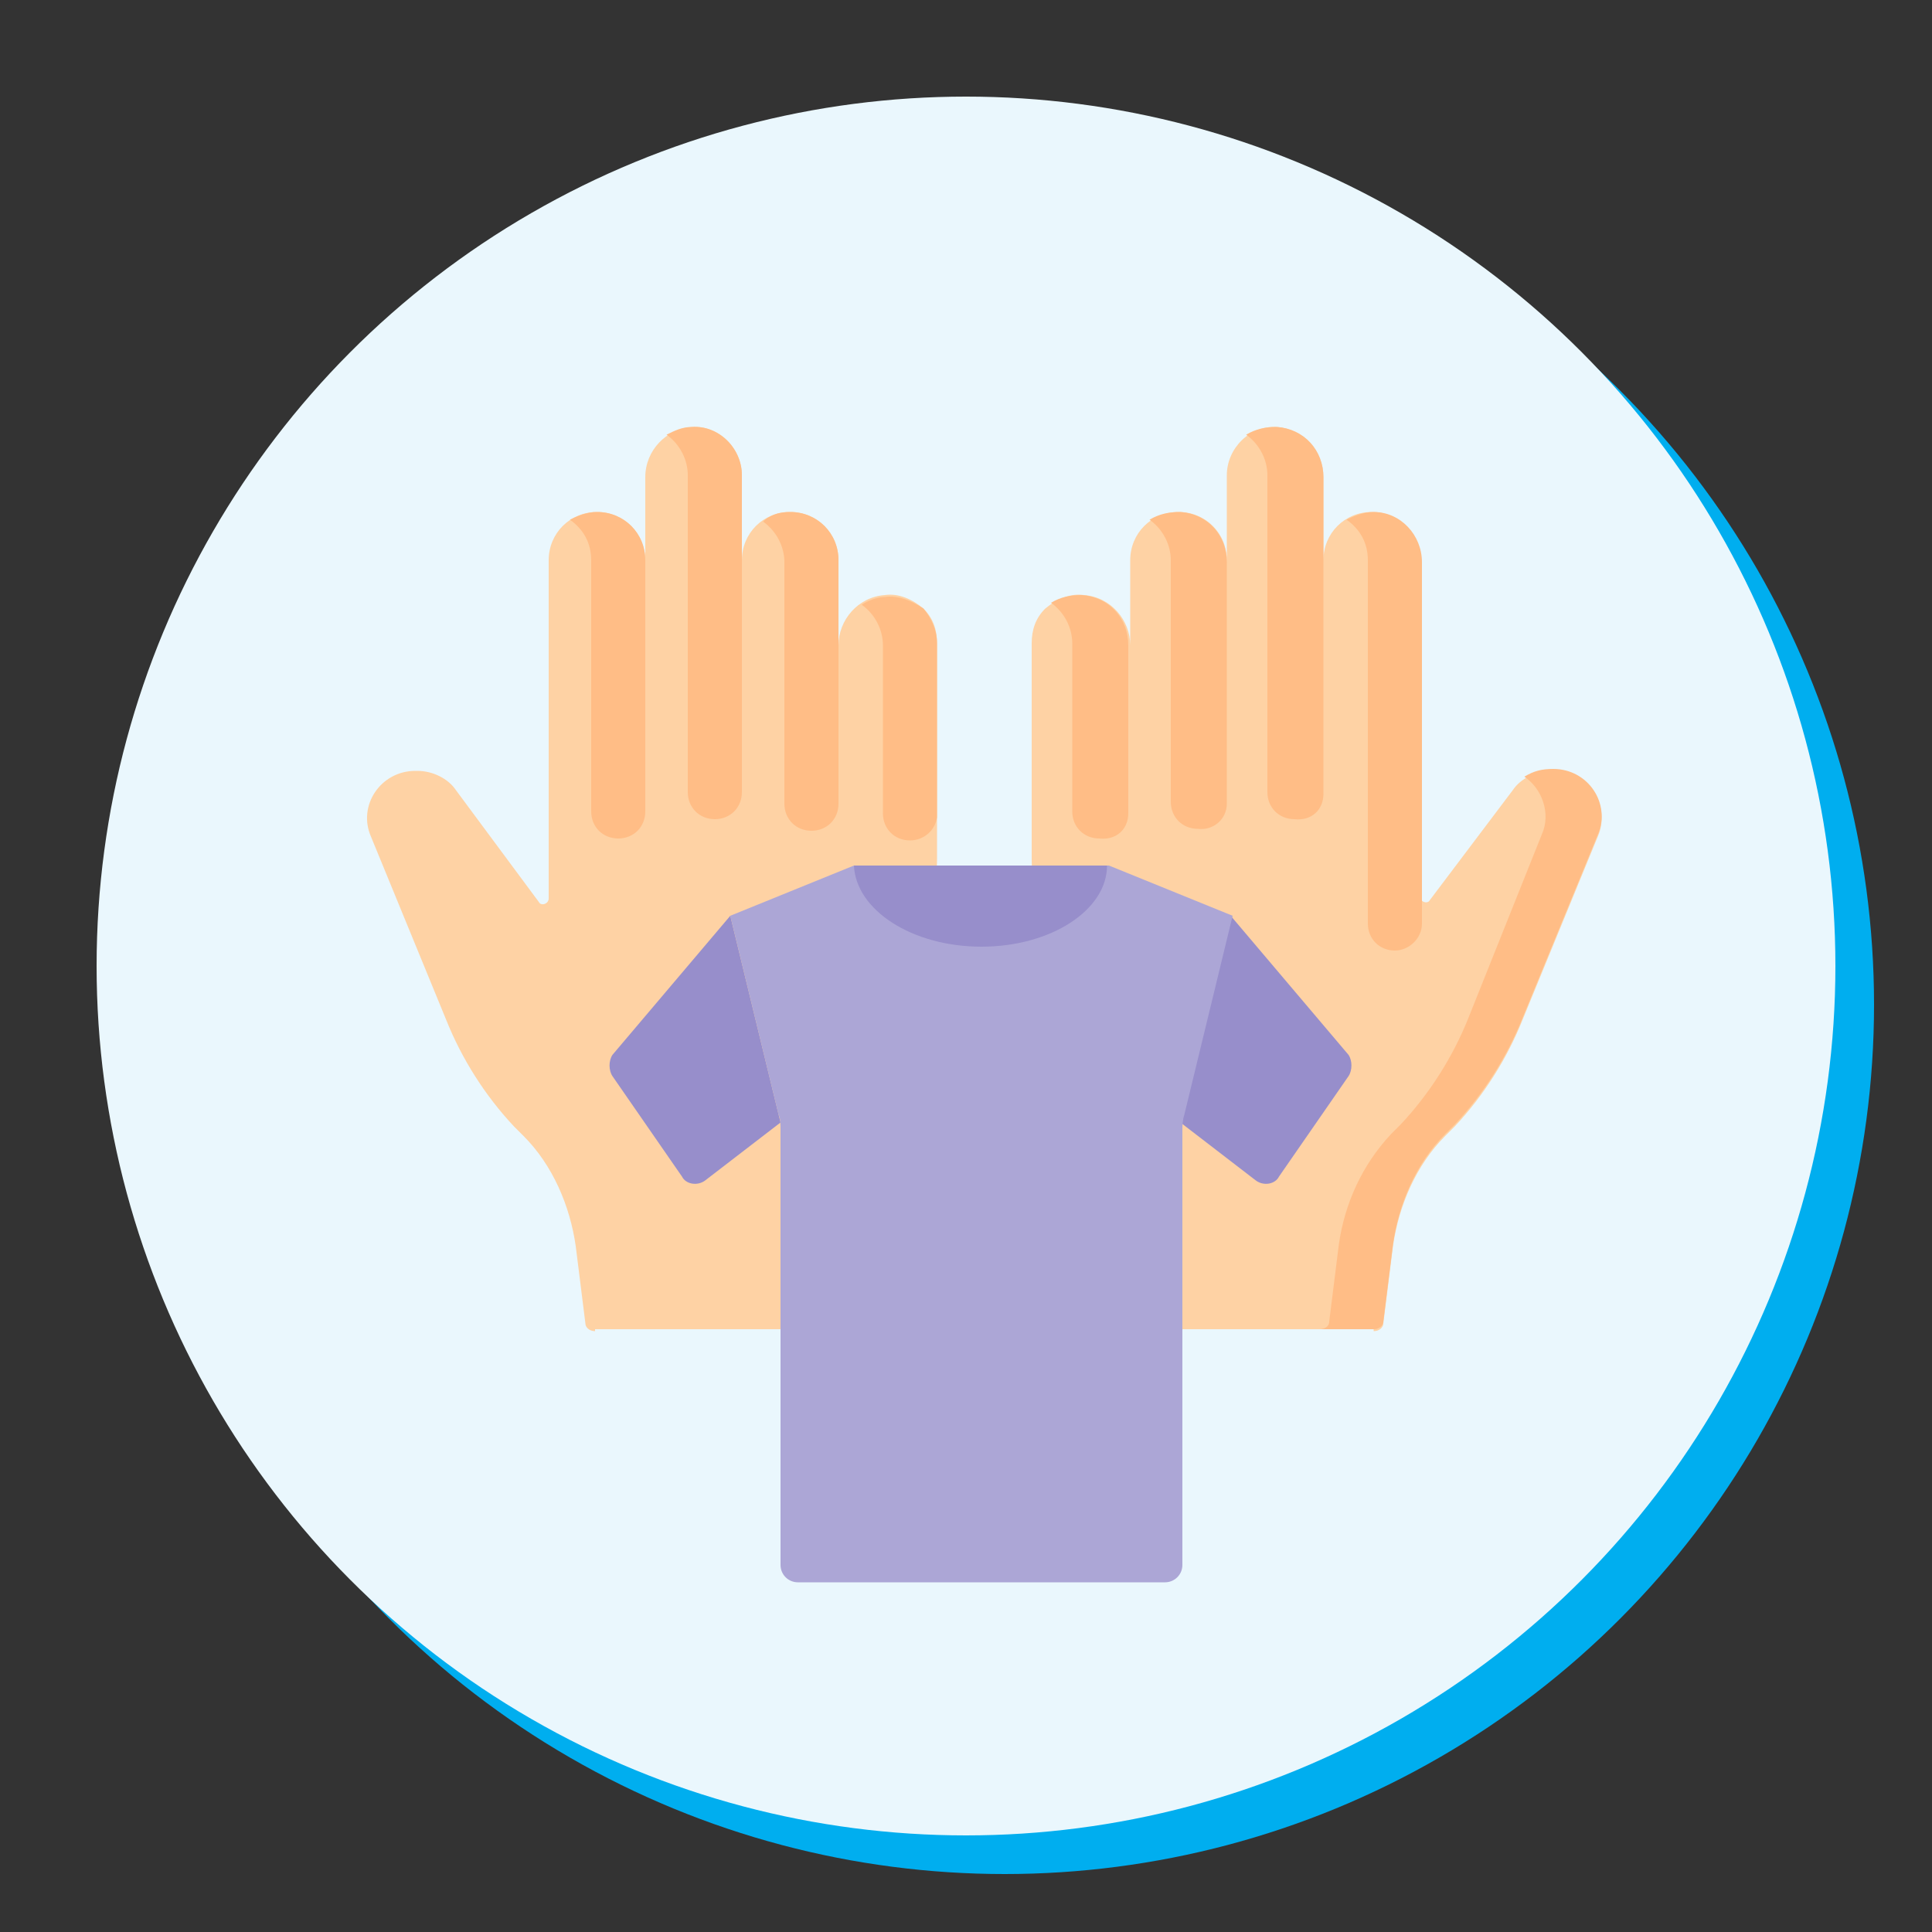
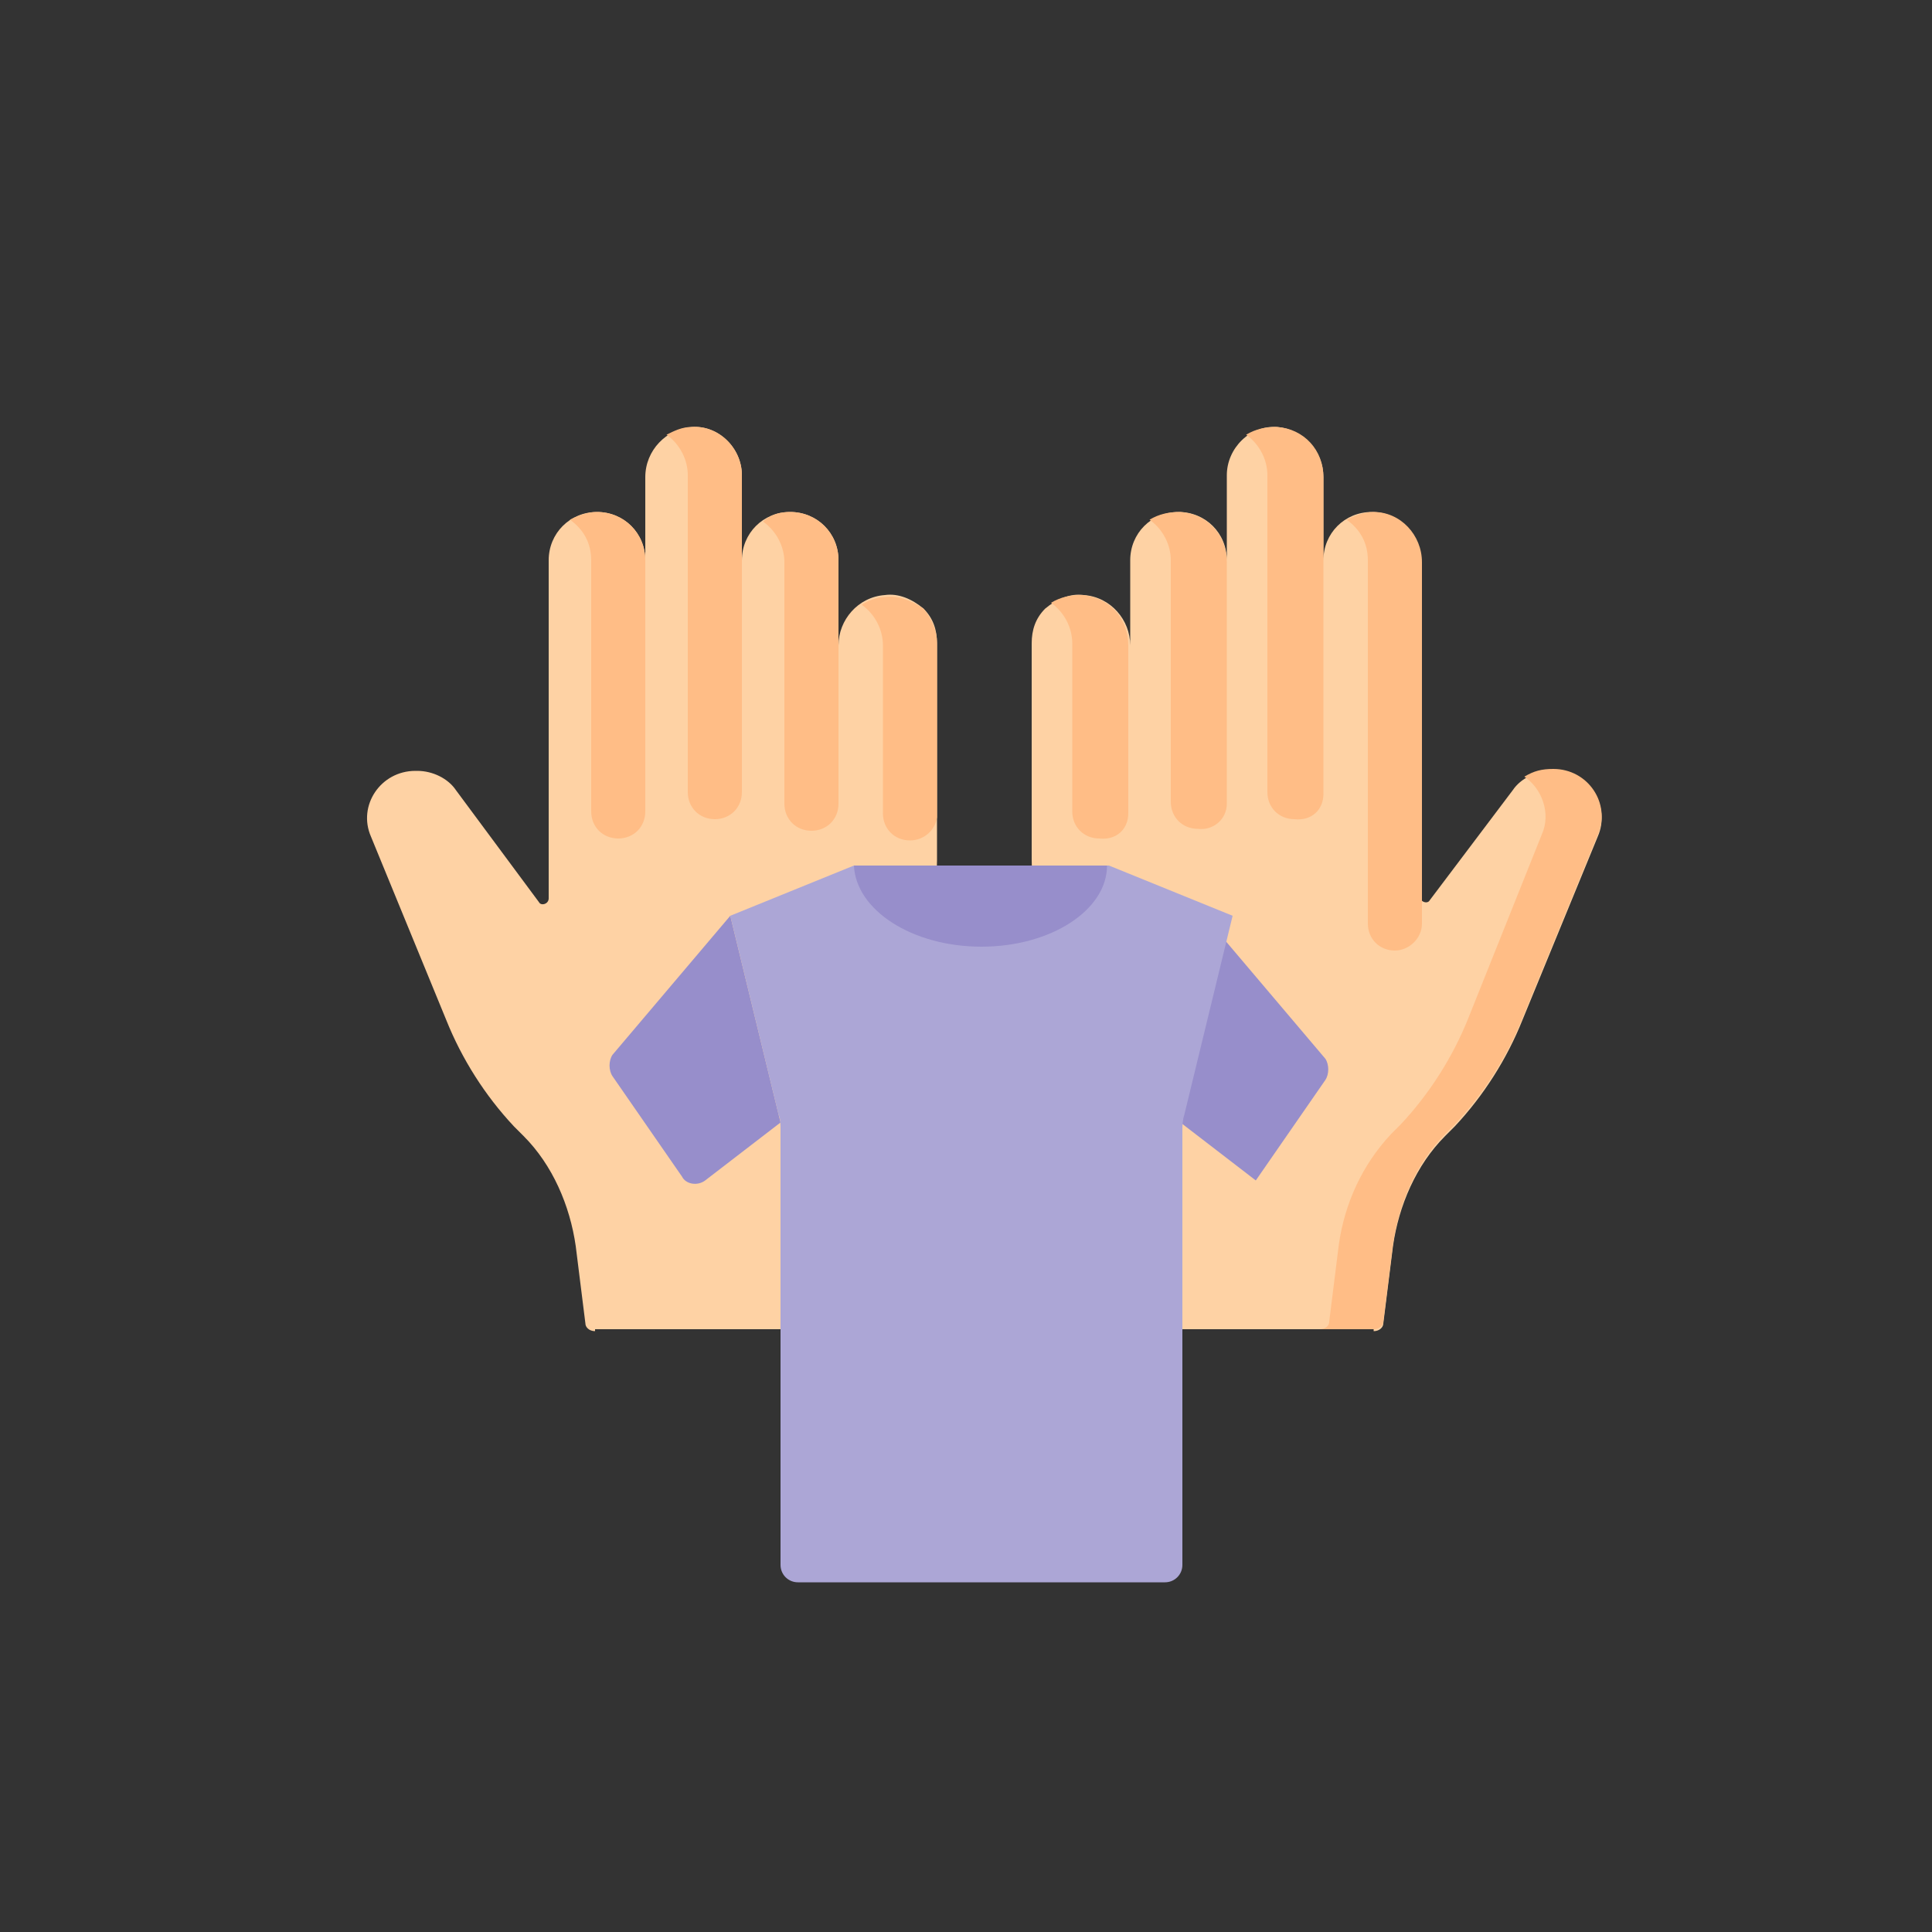
<svg xmlns="http://www.w3.org/2000/svg" version="1.1" id="Layer_1" x="0px" y="0px" viewBox="0 0 100 100" style="enable-background:new 0 0 100 100;" xml:space="preserve">
  <rect x="0" y="0" width="100" height="100" fill="#333333" stroke="none" />
  <style type="text/css">
	.st0{fill:#00AEEF;}
	.st1{fill:#EAF7FD;}
	.st2{display:none;}
	.st3{display:inline;fill:#FFE178;}
	.st4{display:inline;fill:#FFD15B;}
	.st5{display:inline;fill:#A6CE39;}
	.st6{display:inline;fill:#99CA3C;}
	.st7{display:inline;fill:#FEC345;}
	.st8{display:inline;fill:#8BC63F;}
	.st9{display:inline;fill:#F16470;}
	.st10{display:inline;fill:#EF4958;}
	.st11{display:inline;fill:#EE343F;}
	.st12{display:inline;fill:#A0DCF3;}
	.st13{display:inline;fill:#70CFEF;}
	.st14{display:inline;fill:#FFFFFF;}
	.st15{display:inline;fill:#F3F0F3;}
	.st16{display:inline;fill:#72B3E2;}
	.st17{display:inline;fill:#509ED7;}
	.st18{display:inline;fill:#4689C9;}
	.st19{display:inline;fill:#437ABD;}
	.st20{display:inline;fill:#C9EBFA;}
	.st21{fill:#FED2A4;}
	.st22{fill:#FFBD86;}
	.st23{fill:#978ECB;}
	.st24{fill:#ACA6D6;}
</style>
-   <circle class="st0" cx="52" cy="52" r="45" />
-   <circle class="st1" cx="50" cy="50" r="45" />
  <g class="st2">
    <path class="st3" d="M75.6,62.7c0-1.2-1-2.2-2.2-2.2H58.8v8.3h14.7c1.2,0,2.2-1,2.2-2.2c0-0.9-0.6-1.7-1.4-2   C75,64.5,75.6,63.7,75.6,62.7z" />
    <path class="st4" d="M75.6,62.7c0-1.2-1-2.2-2.2-2.2h-4.7c1.2,0,2.2,1,2.2,2.2c0,0.5-0.2,0.9-0.4,1.3c0.4,0.2,0.5,0.7,0.3,1.1   c-0.1,0.1-0.2,0.2-0.3,0.3c0.3,0.4,0.4,0.8,0.4,1.3c0,1.2-1,2.2-2.2,2.2h4.7c1.2,0,2.2-1,2.2-2.2c0-0.9-0.6-1.7-1.4-2   C75,64.5,75.6,63.7,75.6,62.7L75.6,62.7z" />
    <path class="st5" d="M73,68.9H58.8V74c0,1.1-0.4,2.1-1.1,2.8H73c1.5,0,2.7-1.2,2.7-2.7v-2.5C75.6,70.1,74.4,68.9,73,68.9z" />
    <path class="st6" d="M73,68.9h-4.7c1.5,0,2.7,1.2,2.7,2.7v2.5c0,1.5-1.2,2.7-2.7,2.7H73c1.5,0,2.7-1.2,2.7-2.7v-2.5   C75.6,70.1,74.4,68.9,73,68.9z" />
    <path class="st7" d="M70.1,63.9H58.9h-0.1v1.6h0.1h11.2c0.5,0,0.8-0.4,0.8-0.8S70.6,63.9,70.1,63.9L70.1,63.9z" />
-     <path class="st8" d="M70.1,72H58.9h-0.1v1.6h0.1h11.2c0.5,0,0.8-0.4,0.8-0.8S70.6,72,70.1,72L70.1,72z" />
    <path class="st9" d="M73,52.7H58c0.5,1.9,0.8,3.8,0.8,5.8v2H73c1.5,0,2.7-1.2,2.7-2.7v-2.5C75.6,53.9,74.4,52.7,73,52.7z" />
    <path class="st10" d="M73,52.7h-4.8c1.5,0,2.7,1.2,2.7,2.7v2.5c0,1.5-1.2,2.7-2.7,2.7H73c1.5,0,2.7-1.2,2.7-2.7v-2.5   C75.6,53.9,74.4,52.7,73,52.7z" />
    <path class="st11" d="M70.1,55.8H58.7c0,0,0,0-0.1,0c0.1,0.5,0.1,1.1,0.2,1.7h11.4c0.5,0,0.8-0.4,0.8-0.8S70.6,55.8,70.1,55.8z" />
    <path class="st12" d="M41.7,37.9c-0.3,0-0.5-0.3-0.5-0.6v-0.9H29.3v1.1c0,0.2-0.1,0.4-0.4,0.5c-2.7,1-4.6,3.7-4.6,6.7V74   c0,2.4,1.9,4.3,4.3,4.3h25.9c2.4,0,4.3-1.9,4.3-4.3V58.6C58.9,48.3,51.5,39.7,41.7,37.9L41.7,37.9z M54.2,56.5   c0,1.4-1.2,2.6-2.6,2.6h-0.1c-1.1,0-2.2-0.8-2.5-1.9c-0.9-3.1-3-5.8-5.7-7.4c-0.9-0.6-1.4-1.6-1.4-2.6c0-2.3,2.3-3.8,4.4-2.9   C50.9,46.4,54.2,51.1,54.2,56.5L54.2,56.5z" />
    <path class="st13" d="M41.7,37.9c-0.3,0-0.5-0.3-0.5-0.6v-0.9h-4.7V38c0,1.3,0.8,2.3,2.1,2.7c2.7,0.7,5.2,2,7.3,3.6   c0.1,0,0.2,0.1,0.2,0.1c4.7,2.1,7.9,6.8,7.9,12.2c0,0.4-0.1,0.7-0.2,1c0.2,1.1,0.3,2.2,0.3,3.3v15.4c0,0.7-0.2,1.4-0.5,2h0.8   c2.4,0,4.3-1.9,4.3-4.3V58.6C58.9,48.3,51.5,39.7,41.7,37.9L41.7,37.9z" />
    <path class="st14" d="M46.8,67.4v-0.9c0-4.2-1.5-8.2-4.2-11.4c-2.7-3.1-6.4-5.2-10.5-5.9c-1.4-0.2-2.7,0.9-2.7,2.3v15.8h17.4   C46.8,67.3,46.8,67.4,46.8,67.4z" />
    <path class="st15" d="M39.1,55.1c2.7,3.2,4.2,7.2,4.2,11.4v0.9h3.5v-0.9c0-4.2-1.5-8.2-4.2-11.4c-2.7-3.1-6.4-5.2-10.5-5.9   c-0.6-0.1-1.2,0-1.7,0.4C33.8,50.6,36.8,52.5,39.1,55.1z" />
    <path class="st16" d="M29.4,70.9c0,1.3,1,2.3,2.3,2.3h12.7c1.3,0,2.3-1,2.3-2.3v-3.6H29.4V70.9z" />
    <path class="st17" d="M46.8,70.9v-3.6h-3.5v3.6c0,1.3-1,2.3-2.3,2.3h3.5C45.8,73.2,46.8,72.2,46.8,70.9z" />
    <circle class="st9" cx="52.6" cy="70.9" r="2.3" />
    <path class="st10" d="M52.6,68.6c-0.4,0-0.8,0.1-1.1,0.3c0.7,0.4,1.2,1.2,1.2,2c0,0.9-0.5,1.6-1.2,2c0.3,0.2,0.7,0.3,1.1,0.3   c1.3,0,2.3-1,2.3-2.3C54.9,69.6,53.9,68.6,52.6,68.6z" />
    <path class="st17" d="M30.1,30.6h10.3h0.1v-6.8c0-1.1-0.9-2.1-2.1-2.1H32c-1.1,0-2.1,0.9-2.1,2.1v6.8   C30.1,30.6,30.1,30.6,30.1,30.6z" />
-     <path class="st18" d="M30,30.6h0.1H30L30,30.6z M38.5,21.7h-3.6c1.1,0,2.1,0.9,2.1,2.1v6.8h3.5h0.1v-6.8   C40.5,22.6,39.6,21.7,38.5,21.7z" />
    <path class="st19" d="M41.4,36.5H29.1c-0.4,0-0.7-0.3-0.7-0.7l0,0v-3.7c0-0.9,0.8-1.7,1.7-1.7h10.3c0.9,0,1.7,0.8,1.7,1.7v3.7   C42.1,36.2,41.8,36.5,41.4,36.5L41.4,36.5z" />
    <path class="st18" d="M33,30.5h4.6v6.1H33V30.5z" />
    <circle class="st20" cx="66.1" cy="27.5" r="2.6" />
    <path class="st12" d="M66.1,24.9c-0.4,0-0.8,0.1-1.2,0.3c0.8,0.4,1.4,1.3,1.4,2.3s-0.6,1.9-1.4,2.3c0.4,0.2,0.8,0.3,1.2,0.3   c1.4,0,2.6-1.2,2.6-2.6S67.5,24.9,66.1,24.9z" />
    <circle class="st20" cx="58.5" cy="35.6" r="4.3" />
    <path class="st12" d="M58.5,31.3c-0.6,0-1.2,0.1-1.8,0.4c1.5,0.7,2.5,2.2,2.5,3.9s-1,3.2-2.5,3.9c0.6,0.3,1.2,0.4,1.8,0.4   c2.4,0,4.3-1.9,4.3-4.3S60.9,31.3,58.5,31.3z" />
-     <path class="st3" d="M49.4,23.9l1,1.9c0,0.1,0.1,0.1,0.2,0.2l1.9,1c0.3,0.2,0.3,0.6,0,0.7l-1.9,1c-0.1,0-0.1,0.1-0.2,0.2l-1,1.9   c-0.2,0.3-0.6,0.3-0.7,0l-1-1.9c0-0.1-0.1-0.1-0.2-0.2l-1.9-1c-0.3-0.2-0.3-0.6,0-0.7l1.9-1c0.1,0,0.1-0.1,0.2-0.2l1-1.9   C48.8,23.6,49.3,23.6,49.4,23.9z" />
    <path class="st4" d="M52.5,27l-1.3-0.7l-0.1,0.1l-1.9,1c-0.1,0-0.1,0.1-0.2,0.2l-1,1.9c0,0,0,0.1-0.1,0.1l0.7,1.3   c0.2,0.3,0.6,0.3,0.7,0l1-1.9c0-0.1,0.1-0.1,0.2-0.2l1.9-1C52.7,27.5,52.7,27.1,52.5,27z" />
    <path class="st3" d="M67.5,42.3l0.9,1.6c0,0.1,0.1,0.1,0.1,0.1l1.6,0.9c0.3,0.1,0.3,0.5,0,0.6l-1.6,0.9c-0.1,0-0.1,0.1-0.1,0.1   l-0.9,1.6c-0.1,0.3-0.5,0.3-0.6,0L66,46.5c0-0.1-0.1-0.1-0.1-0.1l-1.6-0.9c-0.3-0.1-0.3-0.5,0-0.6l1.6-0.9c0.1,0,0.1-0.1,0.1-0.1   l0.9-1.6C67,42.1,67.3,42.1,67.5,42.3z" />
    <path class="st4" d="M70.1,45l-1.2-0.7c0,0.1-0.1,0.1-0.2,0.2l-1.6,0.9c-0.1,0-0.1,0.1-0.1,0.1L66.1,47l0.7,1.3   c0.1,0.3,0.5,0.3,0.6,0l0.9-1.6c0-0.1,0.1-0.1,0.1-0.1l1.6-0.9C70.4,45.5,70.4,45.1,70.1,45L70.1,45z" />
  </g>
  <g>
    <path class="st21" d="M71.1,68.9c0.3,0,0.5-0.2,0.5-0.4l0.5-4c0.3-2.1,1.2-4.2,2.7-5.7l0.5-0.5c1.5-1.6,2.7-3.5,3.5-5.5l3.9-9.5   c0.7-1.6-0.5-3.4-2.3-3.4h-0.1c-0.8,0-1.6,0.4-2,1L74,46.6c-0.1,0.2-0.5,0.1-0.5-0.2V29c0-1.4-1.1-2.5-2.5-2.5s-2.5,1.1-2.5,2.5   v12.2V24.7c0-1.4-1.1-2.5-2.4-2.6c-1.4-0.1-2.6,1.1-2.6,2.5v16.6V29c0-1.4-1.1-2.5-2.5-2.5h0c-1.4,0-2.5,1.1-2.5,2.5v12.2v-7.8   c0-1.3-1-2.5-2.4-2.6c-0.7-0.1-1.4,0.2-2,0.7c-0.5,0.5-0.7,1.1-0.7,1.8v11.2c0,1.1,0.2,2.3,0.6,3.3l2.6,7.5   c0.4,1.1,0.6,2.3,0.6,3.5v9.5c0,0.3,0.2,0.5,0.5,0.5l0,0H71.1z" />
    <g>
      <path class="st22" d="M73.6,47.8V29.1c0-1.4-1.1-2.6-2.5-2.6c-0.5,0-1,0.2-1.4,0.4c0.7,0.5,1.1,1.2,1.1,2.1v18.8    c0,0.8,0.6,1.4,1.4,1.4C72.9,49.2,73.6,48.6,73.6,47.8z M68.5,41.1V24.7c0-1.4-1-2.5-2.4-2.6c-0.6,0-1.1,0.1-1.6,0.4    c0.7,0.5,1.1,1.3,1.1,2.1v16.4c0,0.8,0.6,1.4,1.4,1.4C67.9,42.5,68.5,41.9,68.5,41.1L68.5,41.1z M63.5,41.6V29.1    c0-1.4-1-2.5-2.4-2.6c-0.6,0-1.1,0.1-1.6,0.4c0.7,0.5,1.1,1.3,1.1,2.1v12.5c0,0.8,0.6,1.4,1.4,1.4C62.8,43,63.5,42.4,63.5,41.6z     M58.4,42.1v-8.7c0-1.4-1-2.5-2.4-2.6c-0.6,0-1.1,0.1-1.6,0.4c0.7,0.5,1.1,1.3,1.1,2.1v8.7c0,0.8,0.6,1.4,1.4,1.4    C57.8,43.5,58.4,42.9,58.4,42.1L58.4,42.1z M80.4,39.8L80.4,39.8c-0.6,0-1,0.1-1.5,0.4c0.9,0.6,1.4,1.9,0.9,3L76,52.7    c-0.8,2-2,3.9-3.5,5.5L72,58.7c-1.5,1.6-2.4,3.6-2.7,5.7l-0.5,4c0,0.3-0.3,0.4-0.5,0.4h2.8c0.3,0,0.5-0.2,0.5-0.4l0.5-4    c0.3-2.1,1.2-4.2,2.7-5.7l0.5-0.5c1.5-1.6,2.7-3.5,3.5-5.5l3.9-9.5C83.4,41.6,82.2,39.8,80.4,39.8L80.4,39.8z" />
    </g>
    <path class="st21" d="M30.8,68.9c-0.3,0-0.5-0.2-0.5-0.4l-0.5-4c-0.3-2.1-1.2-4.2-2.7-5.7l-0.5-0.5c-1.5-1.6-2.7-3.5-3.5-5.5   l-3.9-9.5c-0.7-1.6,0.5-3.4,2.3-3.4h0.1c0.8,0,1.6,0.4,2,1l4.3,5.8c0.1,0.2,0.5,0.1,0.5-0.2V29c0-1.4,1.1-2.5,2.5-2.5   s2.5,1.1,2.5,2.5v12.2V24.7c0-1.4,1.1-2.5,2.4-2.6c1.4-0.1,2.6,1.1,2.6,2.5v16.6V29c0-1.4,1.1-2.5,2.5-2.5h0c1.4,0,2.5,1.1,2.5,2.5   v12.2v-7.8c0-1.3,1-2.5,2.4-2.6c0.7-0.1,1.4,0.2,2,0.7c0.5,0.5,0.7,1.1,0.7,1.8v11.2c0,1.1-0.2,2.3-0.6,3.3l-2.6,7.5   c-0.4,1.1-0.6,2.3-0.6,3.5v9.5c0,0.3-0.2,0.5-0.5,0.5l0,0H30.8z" />
    <g>
      <path class="st22" d="M33.4,29c0-1.4-1.1-2.5-2.5-2.5c-0.5,0-1,0.2-1.4,0.4c0.7,0.5,1.1,1.2,1.1,2.1v13c0,0.8,0.6,1.4,1.4,1.4    c0.8,0,1.4-0.6,1.4-1.4L33.4,29z M38.4,29v-4.4c0-1.4-1.2-2.6-2.6-2.5c-0.5,0-0.9,0.2-1.3,0.4c0.7,0.5,1.1,1.3,1.1,2.1v16.4    c0,0.8,0.6,1.4,1.4,1.4s1.4-0.6,1.4-1.4L38.4,29z M43.4,33.4V29c0-1.4-1.1-2.5-2.5-2.5h0c-0.5,0-0.9,0.1-1.3,0.4    c0,0-0.1,0.1-0.1,0.1c0.7,0.5,1.1,1.3,1.1,2.1v12.5c0,0.8,0.6,1.4,1.4,1.4c0.8,0,1.4-0.6,1.4-1.4L43.4,33.4z M45.8,30.9    c-0.4,0-0.9,0.2-1.2,0.4c0,0,0,0,0,0c0.7,0.5,1.1,1.3,1.1,2.1v8.7c0,0.8,0.6,1.4,1.4,1.4c0.7,0,1.3-0.5,1.4-1.2v-9    c0-0.7-0.3-1.3-0.7-1.8C47.2,31.1,46.5,30.8,45.8,30.9z" />
    </g>
-     <path class="st23" d="M40.4,58.1l-3.9,3c-0.4,0.3-1,0.2-1.2-0.2l-3.6-5.2c-0.2-0.3-0.2-0.8,0-1.1l6.1-7.2L40.4,58.1z M61.1,58.1   l3.9,3c0.4,0.3,1,0.2,1.2-0.2l3.6-5.2c0.2-0.3,0.2-0.8,0-1.1l-6.1-7.2L61.1,58.1z" />
+     <path class="st23" d="M40.4,58.1l-3.9,3c-0.4,0.3-1,0.2-1.2-0.2l-3.6-5.2c-0.2-0.3-0.2-0.8,0-1.1l6.1-7.2L40.4,58.1z M61.1,58.1   l3.9,3l3.6-5.2c0.2-0.3,0.2-0.8,0-1.1l-6.1-7.2L61.1,58.1z" />
    <path class="st24" d="M40.4,81V58.5c0-0.3,0-0.6-0.1-0.8l-2.5-10.3l6.4-2.6h13.2l6.4,2.6l-2.5,10.3c-0.1,0.3-0.1,0.6-0.1,0.8V81   c0,0.5-0.4,0.9-0.9,0.9h-19C40.8,81.9,40.4,81.5,40.4,81L40.4,81z" />
    <path class="st23" d="M57.3,44.8H44.2l0,0c0.1,2.3,3,4.2,6.6,4.2C54.4,49,57.3,47.1,57.3,44.8L57.3,44.8z" />
  </g>
</svg>